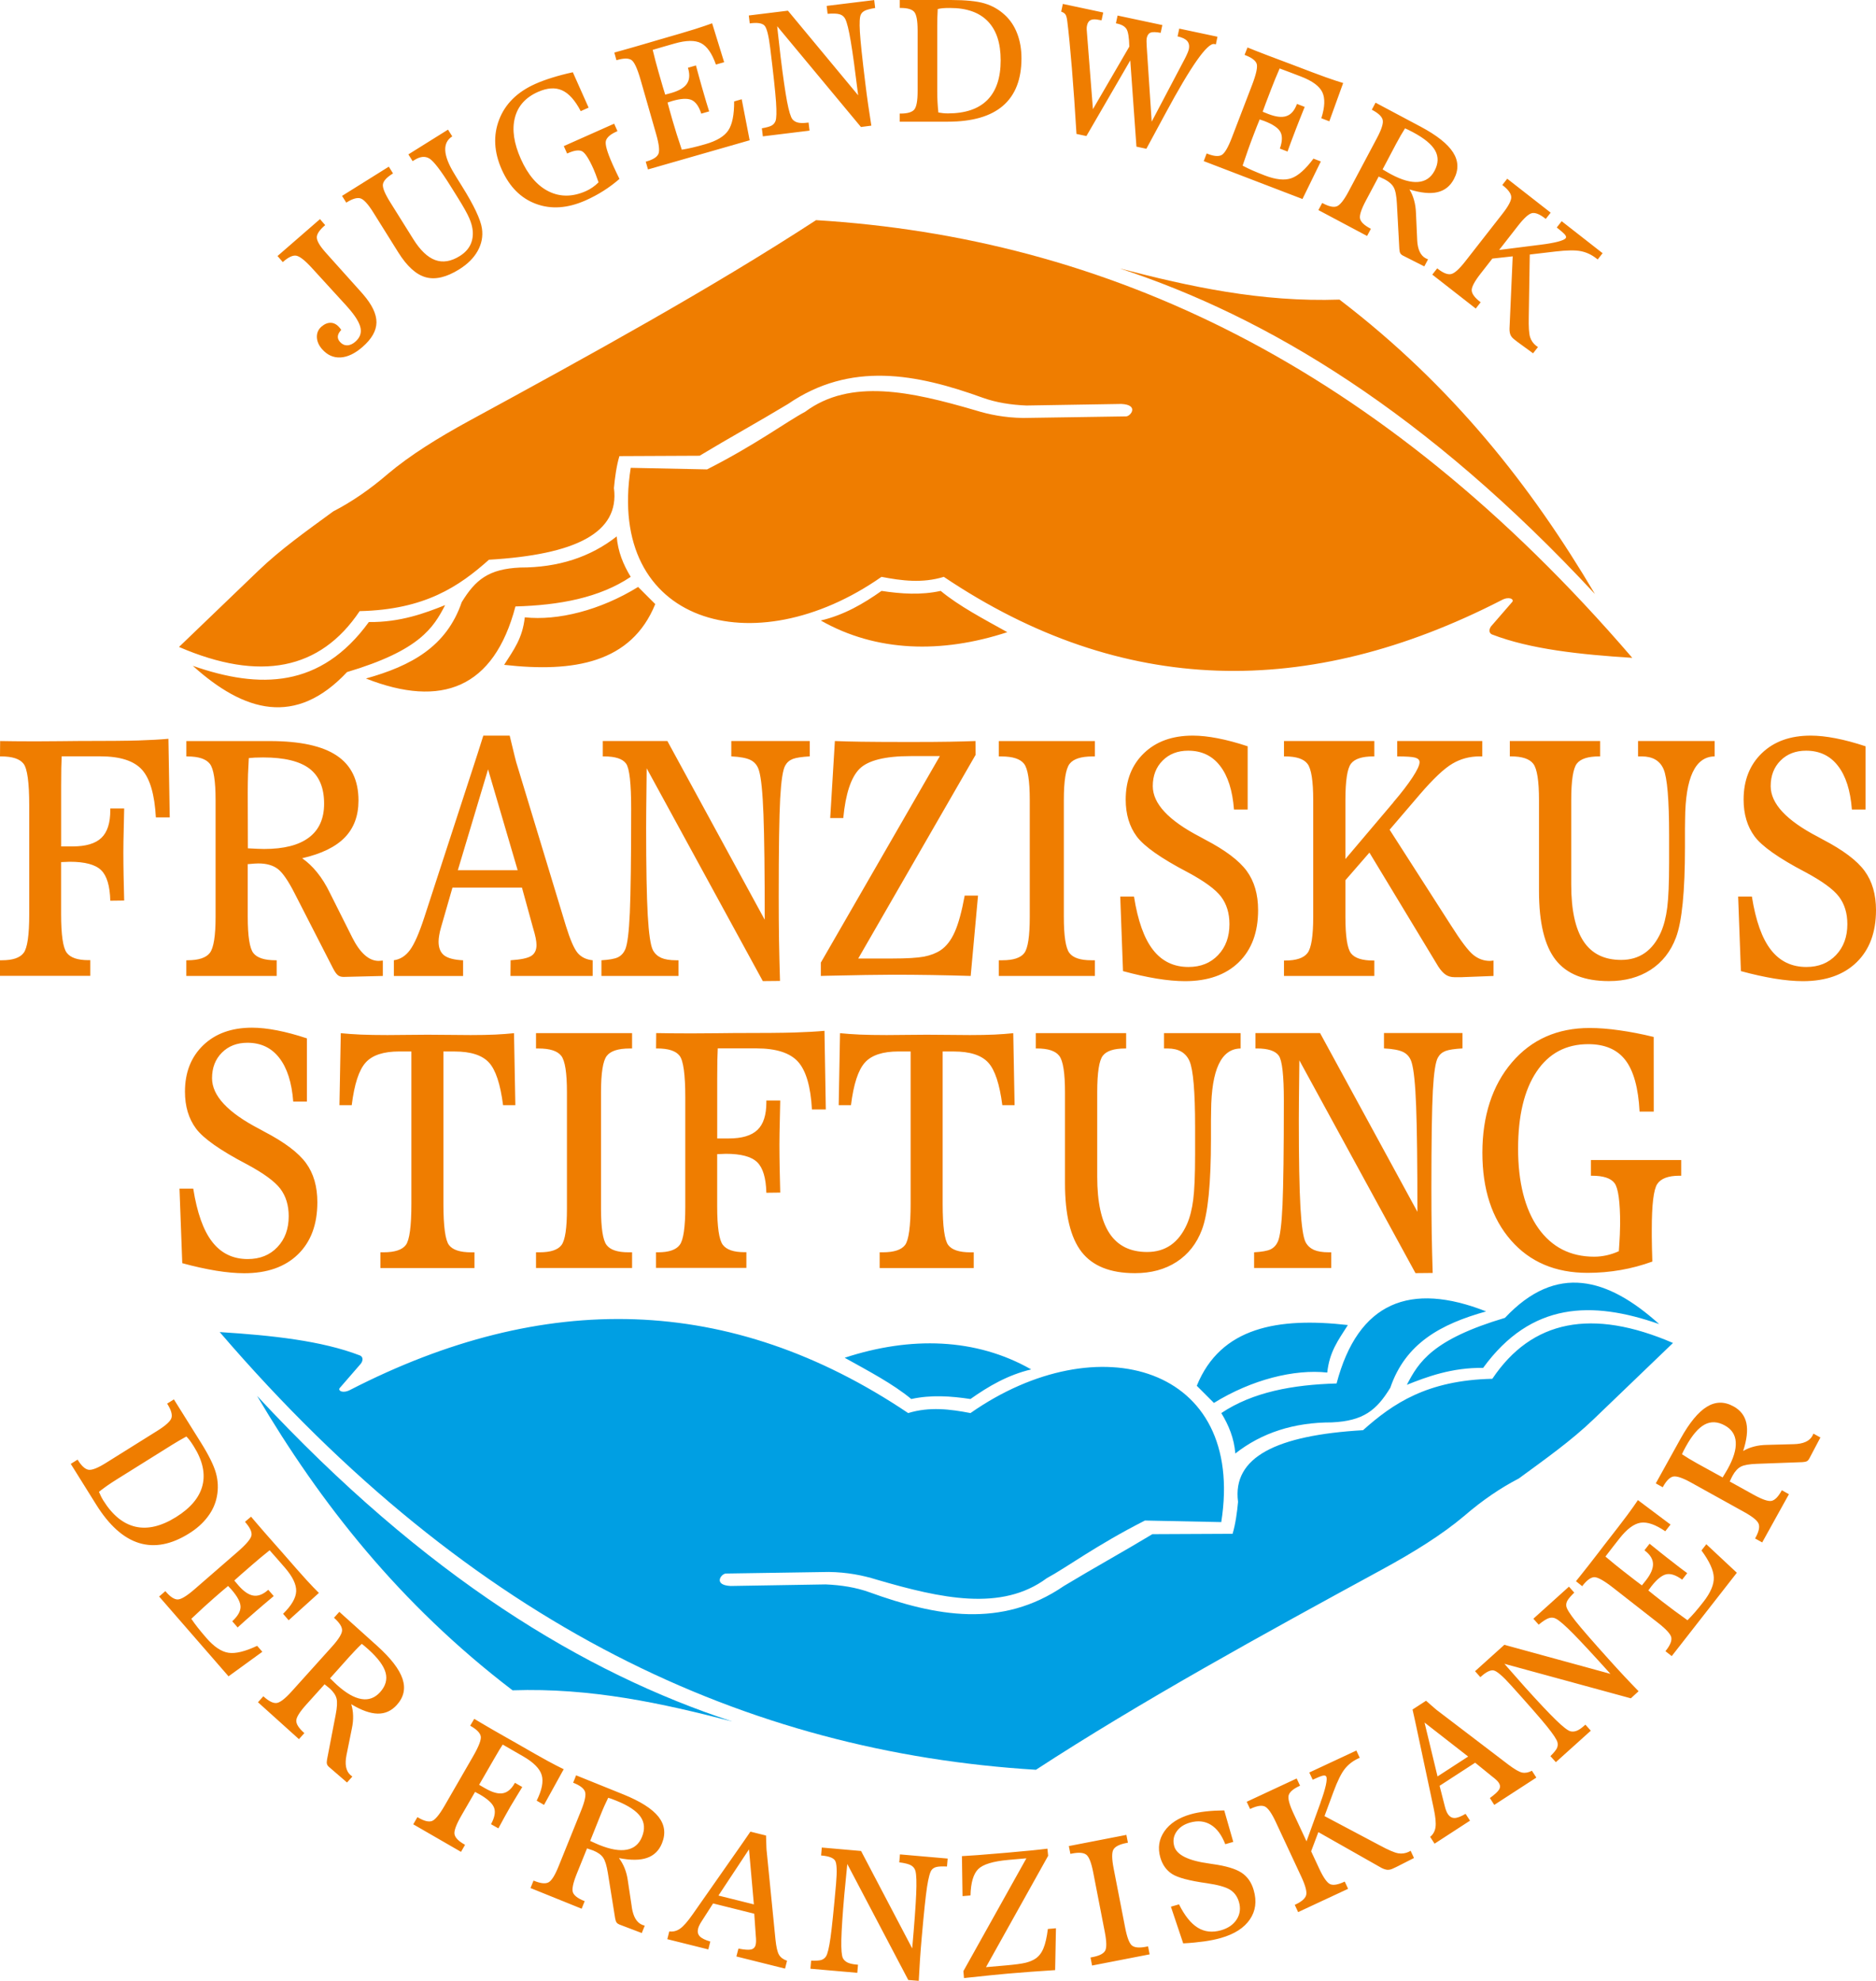
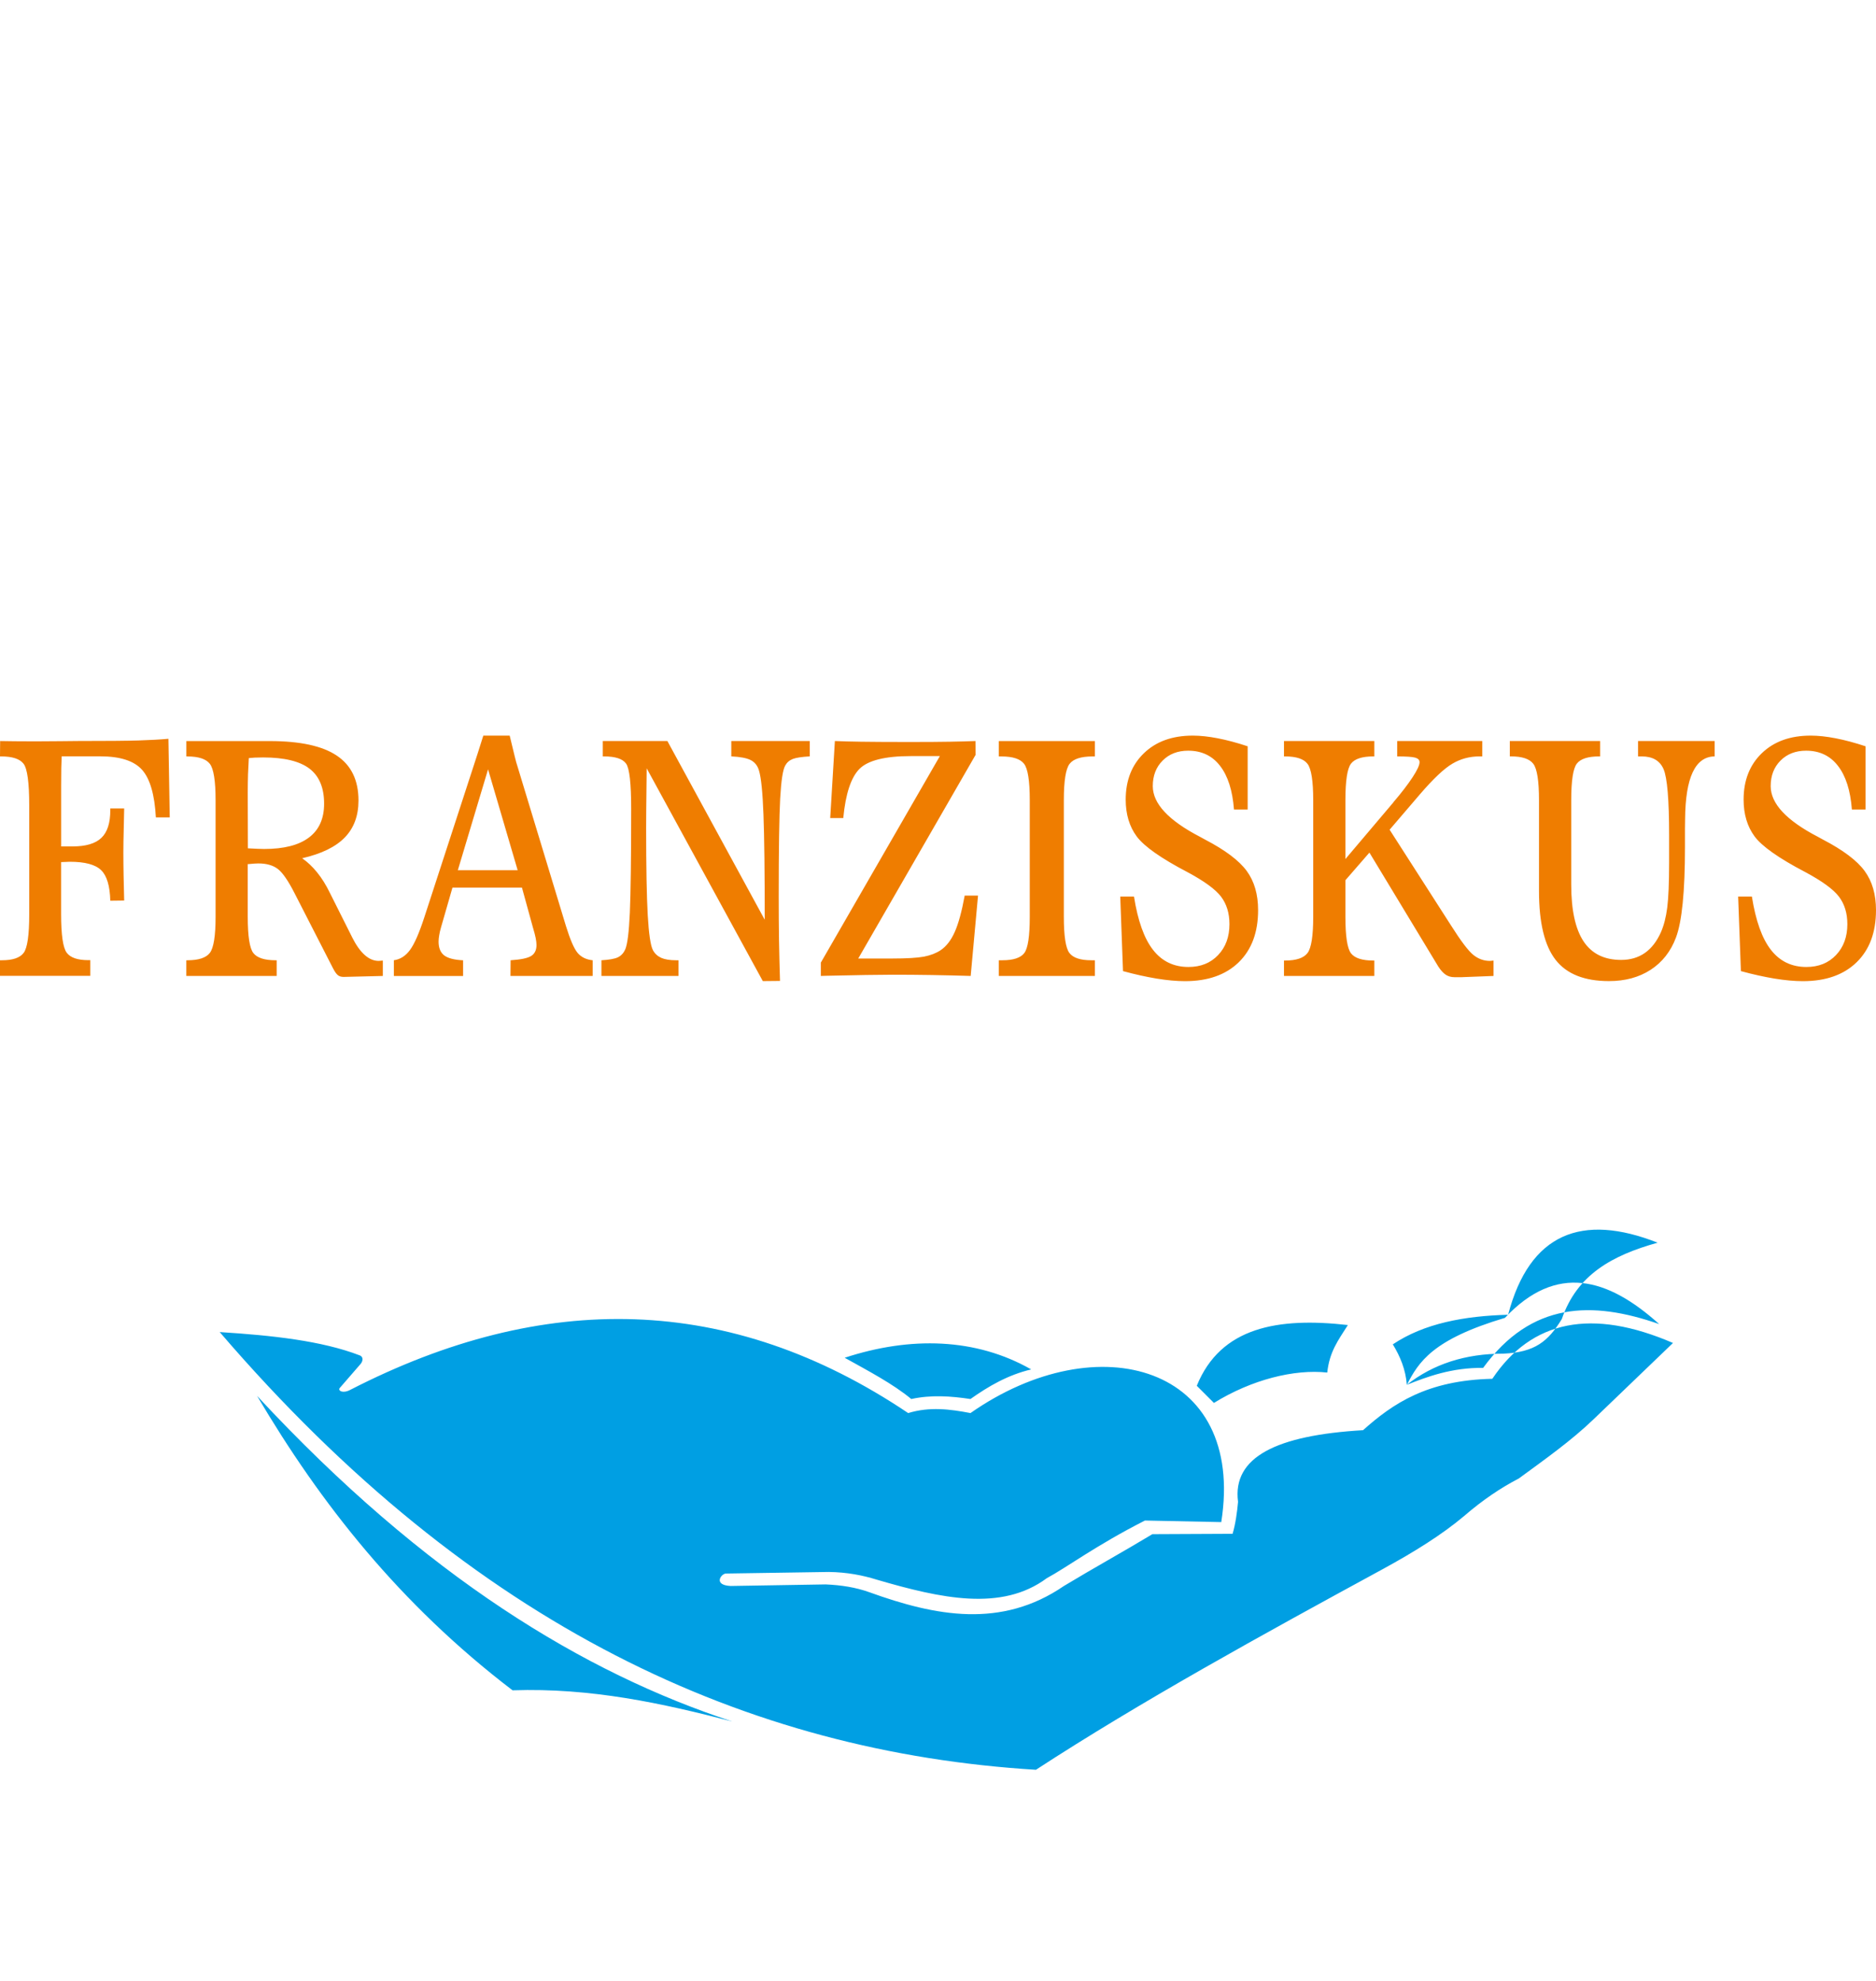
<svg xmlns="http://www.w3.org/2000/svg" id="Ebene_2" data-name="Ebene 2" viewBox="0 0 550.05 580.8">
  <defs>
    <style>
      .cls-1 {
        fill: #009fe3;
      }

      .cls-1, .cls-2 {
        fill-rule: evenodd;
        stroke-width: 0px;
      }

      .cls-2 {
        fill: #ef7d00;
      }
    </style>
  </defs>
  <g id="Ebene_1-2" data-name="Ebene 1">
    <g>
-       <path class="cls-2" d="M451.6,71.77c2.07-.25,3.76-.55,5.08-.88,1.31-.34,2.1-.68,2.38-1.03.21-.26.14-.6-.18-1.02-.34-.42-1.14-1.13-2.43-2.14l1.44-1.84,12,9.38-1.44,1.84-.41-.32c-1.38-1.08-2.88-1.78-4.5-2.11-1.62-.33-4.1-.3-7.45.09l-7.56.89-.29,18.23c-.07,2.97.06,4.96.39,6,.33,1.02.92,1.86,1.77,2.53.06.05.15.11.28.19.12.07.21.13.26.17l-1.44,1.84-4.62-3.37-.99-.78c-.48-.38-.81-.79-1.01-1.25-.2-.46-.29-1.05-.29-1.78l.94-21.25-5.97.66-3.42,4.38c-1.83,2.34-2.7,4-2.63,4.99.07.99.89,2.09,2.47,3.32l.15.12-1.44,1.84-12.74-9.95,1.44-1.84.15.12c1.58,1.24,2.87,1.76,3.87,1.57,1-.18,2.4-1.42,4.19-3.71l10.91-13.96c1.8-2.3,2.66-3.96,2.59-4.97-.07-1.01-.89-2.13-2.47-3.37l-.15-.12,1.44-1.84,12.74,9.95-1.44,1.84-.15-.12c-1.57-1.23-2.84-1.76-3.82-1.59-.98.17-2.38,1.42-4.2,3.76l-5.5,7.05M405.39,49.68c.67.4,1.18.69,1.53.9.35.21.68.39.99.55,3.12,1.66,5.74,2.4,7.89,2.22,2.14-.17,3.75-1.26,4.81-3.26,1.13-2.13,1.2-4.11.19-5.93-1.01-1.82-3.19-3.62-6.53-5.4-.56-.3-1-.52-1.33-.68-.32-.15-.65-.3-.98-.44-.41.66-.84,1.36-1.27,2.1-.43.75-.88,1.56-1.35,2.44l-3.96,7.5ZM387.69,59.52l.17.09c1.77.94,3.13,1.24,4.08.89.95-.35,2.11-1.8,3.47-4.36l8.31-15.64c1.37-2.58,1.93-4.36,1.69-5.35-.24-.98-1.24-1.94-3.02-2.89l-.17-.09,1.1-2.06,13.16,7c4.78,2.54,7.97,5.07,9.57,7.58,1.6,2.52,1.68,5.13.23,7.85-1.09,2.05-2.7,3.32-4.81,3.81-2.12.5-4.86.23-8.21-.8.58.94,1.03,1.99,1.35,3.15.33,1.16.51,2.43.56,3.81l.35,7.72v.1c.12,2.78.96,4.59,2.52,5.42.07.04.18.09.34.15.15.06.26.11.33.15l-1.1,2.06-6.27-3.17c-.37-.19-.62-.43-.77-.69-.15-.27-.24-.7-.28-1.3l-.72-13.31c-.12-2.23-.42-3.79-.92-4.69-.49-.9-1.38-1.69-2.68-2.38-.31-.16-.84-.41-1.6-.74-.06-.03-.1-.05-.13-.07l-3.76,7.07c-1.38,2.6-1.95,4.37-1.7,5.33s1.24,1.91,3,2.84l.17.09-1.12,2.1-14.27-7.59,1.12-2.1ZM353.81,45l.33.13c1.79.69,3.13.8,4.02.34.88-.46,1.89-2.15,3.01-5.07l.55-1.43,5.4-14.07c1.24-3.24,1.68-5.34,1.32-6.27-.37-.93-1.48-1.75-3.36-2.47l-.17-.07.86-2.17c.75.31,1.53.61,2.35.94.81.32,1.93.76,3.35,1.3,1.29.5,2.71,1.03,4.25,1.6,1.55.58,2.45.91,2.71,1.02,4.93,1.89,8.38,3.19,10.35,3.89,1.97.7,3.65,1.25,5.04,1.67l-4.06,11.23-2.34-.9c1.05-3.31,1.14-5.85.29-7.64-.86-1.78-2.94-3.32-6.26-4.59l-2.95-1.13-3.3-1.24c-.48,1.11-.93,2.16-1.34,3.16-.41,1-.79,1.96-1.14,2.88-.76,1.99-1.31,3.43-1.65,4.31-.33.88-.61,1.66-.85,2.34l1.72.69c2.18.84,3.93,1.04,5.24.59,1.32-.44,2.32-1.55,3.01-3.35l.08-.22,2.27.87c-.67,1.65-1.17,2.91-1.51,3.78-.34.86-.66,1.68-.96,2.45-.67,1.75-1.19,3.12-1.55,4.08-.36.97-.69,1.9-1.01,2.78l-2.25-.86c.74-2.1.79-3.73.15-4.9-.64-1.16-2.21-2.23-4.7-3.18-.11-.04-.33-.12-.64-.22-.31-.1-.56-.19-.73-.25-.27.66-.55,1.35-.84,2.07s-.65,1.68-1.11,2.88c-.49,1.28-.99,2.62-1.48,4.02-.5,1.41-1.01,2.94-1.57,4.58.9.49,1.87.95,2.89,1.4,1.02.45,2.23.94,3.65,1.49,3.19,1.22,5.77,1.49,7.74.8,1.98-.69,4.14-2.6,6.49-5.75l2.16.83-5.38,11.01-28.95-11.11.85-2.23ZM311.14,3.43l.49-2.28,11.84,2.52-.49,2.28c-.08-.02-.21-.04-.39-.06-.19-.02-.33-.05-.43-.07-1.04-.22-1.84-.2-2.38.07-.55.27-.9.8-1.07,1.61-.04.17-.06.34-.08.53-.01.18-.02.37-.01.57l1.83,23.41,10.67-18.34c-.06-2.63-.33-4.34-.81-5.13-.48-.79-1.41-1.34-2.79-1.63l-.33-.07.49-2.28,13.12,2.79-.49,2.28c-1.38-.26-2.35-.28-2.94-.07-.58.22-.95.74-1.13,1.54-.05.25-.08.59-.08,1.02,0,.43.02.99.07,1.68l1.45,21.87,9.67-18.36c.36-.71.64-1.29.83-1.75.2-.47.33-.84.39-1.14.21-.99.05-1.79-.49-2.41-.54-.6-1.47-1.05-2.81-1.34l.49-2.28,11.21,2.38-.49,2.28s-.1-.05-.15-.07c-.06-.02-.15-.05-.26-.07-2.04-.43-6.84,6.4-14.42,20.48-2.33,4.33-4.17,7.74-5.53,10.23l-2.91-.62-1.81-25.29-12.86,22.18-2.91-.62c-.42-6.92-.86-13.36-1.35-19.28s-.93-10.52-1.35-13.78c-.12-1.02-.31-1.69-.57-2.02-.25-.34-.66-.59-1.22-.78ZM275.15,32.99c.45.08.9.14,1.37.19.47.05.94.07,1.42.07,5.1,0,8.95-1.31,11.56-3.93,2.6-2.63,3.9-6.49,3.9-11.61s-1.25-8.86-3.77-11.47c-2.51-2.6-6.2-3.9-11.06-3.9-.92,0-1.64.02-2.15.07-.5.05-1,.12-1.47.24-.05.86-.09,1.68-.11,2.48-.02.79-.03,1.55-.03,2.29v19.33c0,1.15.02,2.23.08,3.25.06,1.03.14,2.03.25,2.99ZM263.82,33.3h.19c2.01,0,3.34-.38,4.02-1.13.68-.76,1.02-2.58,1.02-5.47V8.98c0-2.92-.34-4.76-1.02-5.52-.68-.76-2.01-1.13-4.02-1.13h-.19V0h14.99c4.32,0,7.61.33,9.86,1,2.25.67,4.23,1.8,5.94,3.38,1.59,1.46,2.81,3.28,3.64,5.46.84,2.18,1.25,4.6,1.25,7.25,0,6.17-1.81,10.8-5.42,13.92-3.62,3.12-9.01,4.67-16.2,4.67h-14.07v-2.38ZM223.37,37.62c1.35-.23,2.29-.49,2.85-.79.54-.3.93-.75,1.16-1.33.3-.79.35-2.67.15-5.64-.21-2.97-.77-8.22-1.7-15.76-.46-3.79-1.04-6-1.73-6.66-.69-.65-2.04-.86-4.04-.61l-.23.03-.28-2.32,11.47-1.41,20.6,24.82c-.89-7.23-1.61-12.52-2.18-15.85-.56-3.33-1.09-5.5-1.6-6.52-.34-.7-.89-1.16-1.65-1.39-.76-.23-1.93-.27-3.53-.14l-.28-2.32,13.94-1.71.28,2.32c-1.4.24-2.38.49-2.96.76-.58.28-.99.65-1.23,1.15-.35.68-.45,2.38-.29,5.09.16,2.71.68,7.65,1.56,14.81.28,2.32.57,4.51.87,6.58.3,2.07.61,4.11.93,6.11l-3.05.4-24.56-29.55c.04.45.11,1.1.21,1.94.37,3.4.63,5.76.8,7.08.72,5.9,1.36,10.26,1.89,13.09.54,2.82,1.07,4.54,1.57,5.17.4.48.93.8,1.61.97.68.16,1.58.18,2.69.04l.43-.05.29,2.37-13.69,1.68-.29-2.37ZM189.28,47.42l.34-.1c1.85-.53,2.99-1.25,3.41-2.15.43-.9.21-2.85-.65-5.86l-.42-1.47-4.15-14.48c-.96-3.34-1.87-5.28-2.72-5.8-.85-.53-2.24-.51-4.17.04l-.18.05-.62-2.25c.79-.21,1.59-.43,2.44-.67.84-.23,2-.56,3.46-.98,1.33-.38,2.78-.81,4.36-1.27,1.58-.47,2.5-.74,2.78-.82,5.08-1.46,8.61-2.49,10.61-3.13,1.99-.63,3.67-1.2,5.03-1.7l3.52,11.41-2.41.69c-1.15-3.28-2.61-5.36-4.36-6.27-1.76-.91-4.35-.88-7.76.1l-3.04.87-3.38.99c.28,1.17.56,2.28.84,3.33.27,1.05.55,2.04.82,2.99.59,2.05,1.01,3.53,1.28,4.43.27.9.51,1.7.73,2.38l1.79-.49c2.24-.64,3.77-1.54,4.55-2.68.79-1.14.92-2.63.39-4.49l-.06-.23,2.34-.67c.46,1.72.82,3.02,1.07,3.93.25.89.48,1.74.71,2.53.52,1.81.93,3.2,1.22,4.19.3.99.59,1.93.87,2.82l-2.31.66c-.68-2.12-1.62-3.45-2.83-4-1.21-.54-3.11-.45-5.67.29-.12.03-.33.1-.64.21-.31.11-.56.18-.74.24.18.69.37,1.41.58,2.15.21.75.49,1.73.84,2.97.38,1.31.79,2.69,1.24,4.11.45,1.43.96,2.96,1.51,4.6,1.01-.16,2.06-.36,3.15-.62,1.09-.25,2.35-.59,3.81-1.01,3.28-.94,5.51-2.28,6.67-4.02,1.17-1.74,1.74-4.57,1.72-8.5l2.22-.64,2.33,12.03-29.81,8.55-.66-2.29ZM172.58,31.56l-2.31,1.03c-1.66-3.19-3.49-5.23-5.49-6.11-1.99-.89-4.35-.73-7.06.48-3.63,1.61-5.89,4.14-6.76,7.59-.88,3.45-.29,7.46,1.75,12.05,2.09,4.7,4.83,7.88,8.2,9.54,3.37,1.66,7.02,1.62,10.92-.12.64-.28,1.27-.64,1.89-1.07.62-.43,1.21-.91,1.78-1.49-.3-.85-.58-1.64-.85-2.35-.27-.71-.48-1.21-.62-1.53-1.38-3.1-2.52-4.84-3.44-5.26-.91-.41-2.29-.21-4.14.62l-.17.08-.97-2.18,14.76-6.57.97,2.18-.3.14c-1.81.81-2.85,1.73-3.1,2.76-.25,1.04.39,3.27,1.91,6.69l.44.98c.11.25.35.78.74,1.58.39.81.69,1.43.9,1.86-1.46,1.27-3,2.43-4.66,3.48-1.65,1.05-3.39,1.98-5.22,2.8-5.27,2.35-10.13,2.69-14.57,1.05-4.45-1.64-7.8-5-10.06-10.06-2.29-5.15-2.55-10.04-.76-14.67,1.78-4.61,5.32-8.1,10.58-10.45,1.48-.66,3.15-1.28,5.01-1.85,1.85-.58,3.85-1.1,6.01-1.57l4.62,10.37ZM101.53,59.42l-1.24-1.98,13.71-8.57,1.24,1.98-.16.1c-1.69,1.06-2.62,2.07-2.8,3.04-.18.97.52,2.72,2.09,5.24l6.8,10.88c2.04,3.27,4.19,5.32,6.43,6.14,2.24.81,4.64.43,7.2-1.17,1.39-.87,2.4-1.91,3.04-3.15.63-1.23.89-2.64.77-4.21-.1-1.16-.44-2.4-1.02-3.75s-1.7-3.35-3.35-5.99l-.91-1.46-1.29-2.06c-2.86-4.58-4.92-7.24-6.16-7.99-1.24-.74-2.68-.6-4.33.43l-.57.35-1.24-1.98,11.62-7.26,1.24,1.98c-2.92,1.86-2.73,5.48.54,10.85.32.55.57.97.75,1.25.34.55.84,1.35,1.49,2.39,3.59,5.74,5.56,9.92,5.93,12.54.33,2.29-.09,4.47-1.25,6.55-1.16,2.08-2.96,3.87-5.42,5.41-3.72,2.32-6.99,3.1-9.8,2.32-2.82-.78-5.51-3.21-8.06-7.29l-7.32-11.71c-1.55-2.48-2.81-3.85-3.79-4.14-.97-.28-2.3.11-4.01,1.17l-.16.1ZM82.9,76.83l-1.53-1.76,12.45-10.82,1.53,1.76-.18.15c-1.5,1.3-2.26,2.44-2.28,3.4-.02.97.74,2.34,2.28,4.12l.61.7,10.21,11.38.41.47c2.68,3.08,4,5.84,3.98,8.3-.03,2.45-1.39,4.85-4.09,7.2-2.24,1.95-4.4,2.97-6.48,3.08-2.08.1-3.88-.72-5.39-2.45-.98-1.13-1.48-2.31-1.51-3.54-.02-1.24.43-2.25,1.34-3.04.9-.78,1.82-1.16,2.74-1.13.92.03,1.74.47,2.47,1.31.1.12.2.23.3.36.09.12.18.26.29.43-.6.62-.92,1.22-.99,1.81-.07.58.14,1.14.61,1.68.59.68,1.3,1.02,2.1,1.01.81,0,1.62-.36,2.41-1.05,1.32-1.15,1.83-2.48,1.54-3.99-.29-1.52-1.45-3.46-3.49-5.8l-.67-.77-10.3-11.27c-1.99-2.15-3.48-3.28-4.47-3.41-.99-.13-2.24.46-3.74,1.77l-.14.12Z" />
-       <path class="cls-2" d="M505.08,433.2c.41-.67.71-1.17.92-1.52.21-.35.4-.67.57-.98,1.71-3.09,2.5-5.7,2.36-7.85-.13-2.15-1.19-3.77-3.18-4.87-2.11-1.17-4.09-1.27-5.93-.29-1.84.98-3.68,3.12-5.51,6.43-.31.56-.54.99-.7,1.31-.16.32-.31.65-.45.97.65.42,1.34.87,2.07,1.31.74.45,1.54.91,2.42,1.4M514.61,451.08l.09-.16c.97-1.76,1.29-3.11.96-4.06-.33-.96-1.76-2.14-4.3-3.54l-15.49-8.59c-2.55-1.42-4.33-2.01-5.32-1.78-.98.23-1.96,1.21-2.94,2.97l-.09.16-2.04-1.13,7.23-13.04c2.63-4.74,5.21-7.88,7.75-9.43,2.55-1.56,5.16-1.59,7.85-.09,2.03,1.12,3.27,2.75,3.73,4.87.46,2.12.14,4.86-.94,8.19.95-.56,2.01-1,3.18-1.3,1.17-.31,2.44-.47,3.82-.49l7.73-.21h.1c2.79-.07,4.61-.88,5.46-2.42.04-.07.09-.18.16-.34.06-.15.12-.26.16-.33l2.04,1.13-3.28,6.22c-.2.36-.44.61-.71.75-.28.14-.71.23-1.31.26l-13.32.49c-2.23.08-3.79.35-4.7.83-.9.47-1.72,1.35-2.43,2.64-.17.31-.43.83-.77,1.58-.03.06-.06.1-.07.13l7,3.88c2.58,1.43,4.34,2.02,5.3,1.8.96-.23,1.93-1.21,2.89-2.95l.09-.16,2.08,1.16-7.84,14.14-2.08-1.16ZM488.31,484.15l.22-.28c1.18-1.51,1.68-2.76,1.5-3.74-.18-.98-1.5-2.43-3.97-4.36l-1.21-.94-11.87-9.28c-2.74-2.14-4.61-3.17-5.61-3.1-1,.08-2.11.9-3.35,2.49l-.12.15-1.82-1.46c.51-.63,1.04-1.29,1.58-1.97.54-.68,1.29-1.62,2.23-2.82.85-1.09,1.78-2.29,2.78-3.59,1-1.31,1.59-2.07,1.76-2.3,3.25-4.16,5.5-7.08,6.74-8.76,1.24-1.68,2.27-3.12,3.07-4.34l9.56,7.17-1.54,1.97c-2.86-1.97-5.26-2.8-7.22-2.51-1.96.3-4.03,1.85-6.22,4.64l-1.95,2.49-2.15,2.79c.92.78,1.8,1.52,2.64,2.2.84.69,1.65,1.33,2.42,1.93,1.68,1.31,2.89,2.26,3.64,2.83.75.57,1.41,1.07,1.99,1.5l1.16-1.45c1.44-1.84,2.14-3.46,2.1-4.84-.03-1.39-.8-2.67-2.32-3.86l-.19-.15,1.5-1.92c1.38,1.12,2.44,1.97,3.17,2.55.73.58,1.41,1.12,2.06,1.63,1.48,1.16,2.63,2.05,3.45,2.68.82.62,1.61,1.22,2.36,1.77l-1.48,1.9c-1.8-1.32-3.34-1.84-4.64-1.57-1.3.28-2.78,1.47-4.42,3.57-.08.1-.21.28-.4.55s-.34.48-.46.62c.55.45,1.13.92,1.73,1.4s1.41,1.11,2.42,1.9c1.08.84,2.22,1.71,3.41,2.59,1.2.89,2.51,1.83,3.92,2.84.73-.72,1.46-1.51,2.19-2.35.73-.84,1.56-1.86,2.49-3.05,2.1-2.69,3.11-5.08,3.03-7.17-.08-2.09-1.28-4.72-3.61-7.89l1.42-1.82,8.95,8.36-19.09,24.44-1.88-1.47ZM454.59,514.92c.97-.96,1.59-1.72,1.88-2.28.27-.56.34-1.15.19-1.76-.2-.82-1.25-2.39-3.11-4.71-1.87-2.31-5.35-6.29-10.43-11.93-2.55-2.84-4.3-4.32-5.23-4.46-.94-.14-2.16.47-3.66,1.82l-.18.16-1.56-1.74,8.59-7.74,31.11,8.52c-4.88-5.42-8.5-9.33-10.87-11.73-2.36-2.4-4.05-3.88-5.06-4.42-.68-.38-1.39-.44-2.14-.19-.75.25-1.74.89-2.97,1.91l-1.56-1.74,10.43-9.4,1.56,1.74c-1.01,1-1.67,1.77-1.99,2.32-.32.56-.43,1.1-.35,1.65.1.76,1,2.21,2.68,4.34,1.69,2.13,4.94,5.88,9.77,11.24,1.56,1.74,3.05,3.37,4.48,4.9,1.43,1.53,2.85,3.01,4.27,4.47l-2.27,2.08-37.07-10.12c.29.35.72.84,1.29,1.47,2.25,2.57,3.82,4.35,4.71,5.34,3.98,4.42,7,7.62,9.06,9.63,2.06,2,3.48,3.11,4.25,3.33.6.17,1.23.12,1.88-.13.65-.25,1.39-.76,2.23-1.51l.32-.29,1.59,1.77-10.25,9.23-1.59-1.77ZM417.68,505.08l3.81,15.79,8.98-5.83-12.78-9.96ZM419.32,538.6c.89-.73,1.42-1.69,1.58-2.88.17-1.19-.01-3.04-.55-5.55l-5.11-24.02c-.11-.52-.25-1.18-.43-1.99-.18-.81-.39-1.78-.65-2.91l3.96-2.57c1.19,1.04,2.03,1.78,2.53,2.21.49.43.88.74,1.16.93l20.49,15.62c1.78,1.34,3.12,2.12,4.01,2.3.9.18,1.84,0,2.85-.53l1.3,2-12.34,8.01-1.28-2.01c1.45-1.06,2.36-1.9,2.72-2.53.36-.63.32-1.28-.1-1.93-.16-.25-.4-.53-.71-.82-.31-.29-.73-.65-1.29-1.07l-4.94-4.01-10.43,6.77,1.58,6.19c.11.42.23.81.37,1.15.13.34.28.64.44.89.52.8,1.18,1.2,1.98,1.21.79,0,1.88-.41,3.25-1.22l1.3,2-10.39,6.75-1.3-2ZM387.2,528.46c.72-1.96,1.22-3.6,1.52-4.93.29-1.32.35-2.18.16-2.59-.14-.3-.47-.4-.99-.3-.52.11-1.52.5-3.01,1.2l-.99-2.12,13.8-6.44.99,2.12-.47.22c-1.59.74-2.9,1.76-3.92,3.05-1.03,1.3-2.13,3.52-3.3,6.68l-2.64,7.15,16.11,8.54c2.61,1.41,4.45,2.2,5.52,2.37,1.06.17,2.08.03,3.06-.43.07-.03.17-.09.29-.16.12-.07.21-.13.27-.15l.99,2.12-5.1,2.59-1.14.53c-.55.26-1.07.36-1.57.33-.5-.04-1.07-.22-1.72-.55l-18.51-10.49-2.12,5.62,2.35,5.04c1.25,2.69,2.34,4.22,3.25,4.61.91.38,2.27.15,4.08-.69l.17-.08.99,2.12-14.65,6.83-.99-2.12.17-.08c1.82-.85,2.87-1.76,3.16-2.74.29-.97-.18-2.78-1.4-5.41l-7.49-16.06c-1.23-2.65-2.32-4.17-3.25-4.57s-2.3-.18-4.12.67l-.17.08-.99-2.12,14.65-6.83.99,2.12-.17.08c-1.81.84-2.85,1.73-3.15,2.68-.3.95.18,2.76,1.44,5.45l3.78,8.1,4.14-11.43ZM343.33,559.06l2.36-.68c1.67,3.34,3.5,5.62,5.51,6.85,2,1.23,4.27,1.47,6.81.75,2.1-.6,3.64-1.67,4.61-3.21.97-1.53,1.18-3.22.65-5.07-.46-1.6-1.33-2.8-2.6-3.6-1.27-.8-3.54-1.44-6.81-1.92-5.12-.71-8.52-1.62-10.2-2.7-1.68-1.09-2.83-2.7-3.45-4.84-.8-2.81-.41-5.37,1.19-7.68,1.6-2.31,4.16-3.97,7.67-4.98,1.3-.37,2.78-.65,4.42-.84,1.65-.19,3.47-.29,5.46-.31l2.65,9.24-2.35.67c-1.05-2.71-2.46-4.61-4.23-5.69-1.77-1.09-3.81-1.3-6.12-.64-1.8.52-3.13,1.42-3.98,2.71-.86,1.29-1.06,2.69-.63,4.22.73,2.56,4.15,4.24,10.26,5.07.41.06.73.11.96.15,3.92.54,6.76,1.39,8.5,2.53,1.74,1.14,2.94,2.86,3.59,5.16.93,3.24.55,6.1-1.15,8.57-1.69,2.47-4.51,4.28-8.45,5.41-1.42.41-3.08.75-4.96,1.02-1.9.26-3.93.46-6.12.57l-3.6-10.74ZM319.75,573.96l.63-.12c1.92-.37,3.13-.98,3.63-1.82.5-.84.47-2.7-.09-5.59l-3.38-17.39c-.56-2.9-1.25-4.65-2.06-5.24-.81-.6-2.21-.7-4.19-.31l-.45.09-.45-2.29,16.87-3.28.45,2.29-.42.08c-2.01.39-3.28,1.02-3.81,1.89-.53.87-.51,2.74.05,5.61l3.38,17.39c.56,2.87,1.24,4.61,2.02,5.21.79.6,2.14.71,4.06.34l.63-.12.45,2.34-16.87,3.28-.45-2.34ZM282.47,577.96l18.47-33.08-5.2.46c-4.57.4-7.55,1.31-8.96,2.74-1.39,1.42-2.14,3.98-2.23,7.69l-2.33.2-.18-11.73c1.36-.07,2.92-.17,4.66-.3,1.74-.13,4.57-.36,8.48-.7,3.26-.28,5.71-.52,7.36-.68,1.64-.17,3.16-.33,4.57-.51l.21,2.09-18.22,32.65,6.08-.53c2.58-.23,4.45-.49,5.62-.78,1.16-.3,2.12-.71,2.87-1.23.95-.66,1.72-1.64,2.27-2.97.55-1.31.99-3.21,1.3-5.68l2.37-.21-.24,12.27c-2.38.14-4.73.31-7.05.48-2.31.17-4.59.35-6.84.55-2.44.21-6.36.61-11.79,1.19-.46.06-.81.1-1.04.12l-.18-2.04ZM237.82,574.88c1.37.05,2.34,0,2.95-.18.6-.18,1.07-.54,1.42-1.06.46-.71.9-2.54,1.32-5.49.41-2.94.95-8.21,1.62-15.77.33-3.8.23-6.09-.31-6.87-.54-.78-1.82-1.26-3.83-1.44l-.24-.02.2-2.33,11.52,1.01,14.99,28.56c.64-7.26,1.03-12.58,1.17-15.95.15-3.37.07-5.6-.21-6.71-.19-.75-.63-1.32-1.32-1.7-.69-.38-1.84-.67-3.43-.87l.2-2.33,13.99,1.22-.2,2.33c-1.42-.06-2.43-.02-3.05.13-.63.15-1.1.43-1.44.87-.48.59-.93,2.24-1.35,4.92-.41,2.68-.93,7.62-1.56,14.81-.2,2.33-.38,4.53-.52,6.62s-.26,4.14-.36,6.17l-3.07-.24-17.88-34.01c-.06.45-.12,1.1-.19,1.94-.35,3.4-.58,5.76-.69,7.09-.52,5.92-.8,10.32-.87,13.19-.06,2.87.1,4.66.46,5.38.29.56.75.98,1.37,1.29.63.3,1.51.5,2.63.6l.43.04-.21,2.37-13.74-1.2.21-2.37ZM219.61,542.25l-8.96,13.55,10.39,2.59-1.43-16.14ZM196.22,566.31c1.14.15,2.2-.11,3.19-.81.98-.69,2.21-2.08,3.68-4.19l14.08-20.12c.3-.44.69-.99,1.16-1.67.47-.69,1.04-1.5,1.69-2.46l4.58,1.14c.05,1.58.08,2.7.11,3.36.02.65.06,1.15.11,1.49l2.55,25.64c.23,2.22.58,3.72,1.05,4.5.48.78,1.25,1.35,2.34,1.72l-.58,2.31-14.27-3.56.6-2.31c1.77.34,3,.43,3.71.26.7-.17,1.16-.63,1.34-1.38.07-.29.11-.65.12-1.08,0-.43-.02-.98-.09-1.68l-.44-6.35-12.07-3.01-3.45,5.38c-.23.37-.44.72-.59,1.05-.16.33-.28.64-.35.93-.23.92-.08,1.68.47,2.27.54.58,1.58,1.1,3.1,1.54l-.58,2.31-12.02-3,.58-2.31ZM173.04,539.78c.71.32,1.25.56,1.62.73s.71.32,1.04.45c3.27,1.32,5.96,1.79,8.08,1.39,2.11-.39,3.6-1.64,4.45-3.75.91-2.24.76-4.21-.43-5.92-1.2-1.7-3.55-3.27-7.06-4.68-.59-.24-1.05-.42-1.39-.54-.34-.12-.68-.23-1.02-.33-.34.7-.7,1.44-1.05,2.22-.35.79-.72,1.64-1.09,2.57l-3.15,7.87ZM156.46,551.42l.17.07c1.86.75,3.24.91,4.15.46.91-.45,1.91-2.01,2.99-4.7l6.63-16.42c1.09-2.71,1.47-4.54,1.12-5.5-.35-.95-1.44-1.8-3.3-2.55l-.17-.07.87-2.16,13.82,5.58c5.02,2.03,8.46,4.21,10.31,6.54,1.85,2.34,2.2,4.93,1.05,7.79-.87,2.15-2.33,3.58-4.38,4.29-2.05.72-4.81.73-8.25.06.67.88,1.24,1.87,1.68,2.99.45,1.12.77,2.36.95,3.73l1.15,7.64v.1c.43,2.76,1.44,4.47,3.08,5.13.08.03.19.07.36.12.16.05.27.08.35.11l-.87,2.16-6.57-2.5c-.38-.16-.66-.36-.83-.61-.18-.26-.32-.67-.42-1.27l-2.11-13.16c-.35-2.2-.81-3.72-1.4-4.57-.58-.84-1.55-1.54-2.91-2.09-.32-.13-.88-.32-1.67-.57-.06-.02-.11-.04-.14-.05l-3,7.42c-1.1,2.73-1.48,4.55-1.14,5.48.34.93,1.44,1.76,3.28,2.51l.17.07-.89,2.21-14.99-6.06.89-2.21ZM122.4,532.81l.31.18c1.66.96,2.97,1.28,3.91.96.94-.31,2.2-1.83,3.76-4.53l.76-1.32,7.53-13.05c1.74-3.01,2.5-5.01,2.28-5.99-.21-.98-1.19-1.96-2.93-2.97l-.16-.09,1.19-2.01c.71.43,1.45.86,2.22,1.32.77.45,1.83,1.08,3.18,1.86,1.2.7,2.54,1.46,3.99,2.28,1.45.82,2.3,1.3,2.55,1.44,4.53,2.62,7.71,4.42,9.55,5.42,1.84,1,3.42,1.81,4.74,2.45l-5.77,10.46-2.15-1.24c1.54-3.11,2.03-5.61,1.47-7.5-.56-1.89-2.37-3.73-5.43-5.49l-2.74-1.58-3.26-1.88c-.3.46-.62.97-.95,1.5-.33.54-.8,1.33-1.41,2.4l-4.56,7.9,1.78,1.03c2.05,1.18,3.75,1.67,5.11,1.45,1.35-.21,2.51-1.16,3.47-2.82l.14-.25,2.15,1.24c-.18.32-.69,1.14-1.51,2.47-.82,1.33-1.48,2.42-1.96,3.25-.56.97-1.12,1.98-1.71,3.04-.58,1.06-1.19,2.18-1.82,3.36l-2.16-1.22c1.07-1.98,1.37-3.59.9-4.83-.46-1.25-1.87-2.55-4.22-3.91-.12-.07-.34-.19-.66-.35-.32-.16-.55-.29-.7-.38l-3.96,6.86c-1.57,2.72-2.26,4.58-2.06,5.57.2.99,1.13,1.96,2.8,2.92l.29.17-1.19,2.06-14-8.08,1.19-2.06ZM96.77,492.09c.56.55.98.96,1.27,1.24.29.28.56.54.82.77,2.62,2.36,4.99,3.72,7.12,4.07,2.12.36,3.94-.32,5.46-2,1.62-1.8,2.16-3.7,1.62-5.71-.54-2.01-2.22-4.28-5.03-6.82-.47-.42-.85-.75-1.12-.98s-.56-.45-.84-.66c-.56.54-1.15,1.11-1.74,1.73-.6.62-1.23,1.3-1.9,2.04l-5.65,6.32ZM77.21,497.36l.14.13c1.49,1.34,2.74,1.96,3.74,1.85,1.01-.11,2.48-1.24,4.42-3.39l11.85-13.16c1.95-2.17,2.93-3.77,2.94-4.78,0-1.01-.74-2.18-2.23-3.53l-.14-.13,1.56-1.74,11.08,9.97c4.03,3.63,6.51,6.85,7.45,9.67.94,2.83.39,5.38-1.68,7.67-1.55,1.72-3.42,2.57-5.59,2.53-2.17-.03-4.77-.95-7.77-2.76.33,1.05.52,2.18.55,3.39.04,1.21-.09,2.48-.38,3.83l-1.53,7.57-.02.1c-.55,2.73-.18,4.69,1.13,5.87.06.05.16.13.29.23.13.1.23.17.29.23l-1.56,1.74-5.32-4.59c-.31-.28-.5-.57-.57-.86-.08-.3-.07-.74.04-1.33l2.52-13.09c.43-2.19.51-3.78.25-4.77-.26-.99-.93-1.98-2.02-2.96-.26-.23-.72-.6-1.37-1.1-.05-.04-.08-.08-.11-.1l-5.36,5.95c-1.97,2.19-2.95,3.77-2.94,4.76,0,.99.75,2.15,2.23,3.48l.14.13-1.59,1.77-12.01-10.82,1.59-1.77ZM48.47,466.52l.23.27c1.26,1.45,2.39,2.18,3.39,2.19,1,0,2.68-1.01,5.03-3.06l1.15-1,11.37-9.88c2.62-2.28,3.99-3.92,4.11-4.92.12-1-.48-2.24-1.8-3.76l-.12-.14,1.78-1.51c.52.62,1.06,1.26,1.64,1.93.56.66,1.35,1.58,2.35,2.72.91,1.04,1.91,2.18,3,3.41,1.1,1.24,1.73,1.95,1.92,2.17,3.46,3.98,5.9,6.75,7.31,8.29,1.41,1.54,2.63,2.82,3.67,3.84l-8.86,8.01-1.64-1.89c2.48-2.43,3.76-4.63,3.84-6.61.08-1.98-1.04-4.31-3.37-6.99l-2.08-2.39-2.33-2.64c-.94.75-1.83,1.47-2.67,2.17-.83.69-1.62,1.36-2.36,2.01-1.61,1.4-2.77,2.41-3.48,3.03-.71.63-1.32,1.18-1.85,1.66l1.2,1.42c1.53,1.76,2.98,2.76,4.35,2.99,1.37.23,2.78-.28,4.23-1.54l.18-.15,1.6,1.84c-1.37,1.14-2.4,2.02-3.11,2.63-.71.6-1.37,1.17-1.99,1.71-1.42,1.23-2.51,2.19-3.29,2.88-.77.69-1.5,1.35-2.19,1.98l-1.58-1.82c1.64-1.51,2.45-2.93,2.43-4.26-.02-1.33-.91-3-2.66-5.02-.08-.09-.24-.26-.46-.49-.23-.23-.4-.43-.53-.57-.55.46-1.12.93-1.71,1.43-.59.5-1.36,1.17-2.33,2.02-1.03.9-2.1,1.85-3.2,2.86-1.1,1.01-2.28,2.12-3.54,3.31.57.85,1.2,1.72,1.89,2.59.69.88,1.53,1.88,2.52,3.03,2.24,2.58,4.4,4.03,6.46,4.34,2.07.32,4.87-.36,8.43-2.03l1.52,1.74-9.91,7.2-20.35-23.4,1.8-1.56ZM29.01,437.42c.17.42.36.84.57,1.26.21.43.44.84.69,1.25,2.7,4.33,5.85,6.89,9.46,7.72,3.61.82,7.57-.13,11.91-2.84,4.27-2.67,6.85-5.76,7.73-9.27.88-3.5.03-7.33-2.55-11.44-.49-.78-.89-1.37-1.2-1.78-.31-.4-.63-.78-.98-1.12-.76.42-1.48.82-2.16,1.22-.68.4-1.34.8-1.96,1.18l-16.39,10.24c-.97.61-1.88,1.2-2.72,1.79s-1.64,1.19-2.41,1.8ZM22.75,427.98l.1.16c1.06,1.7,2.1,2.63,3.09,2.81,1,.17,2.73-.5,5.18-2.04l15.02-9.39c2.48-1.55,3.85-2.81,4.14-3.79.28-.97-.11-2.3-1.17-4.01l-.1-.16,1.98-1.24,7.95,12.72c2.29,3.66,3.75,6.63,4.38,8.89.62,2.26.72,4.54.28,6.83-.4,2.13-1.29,4.12-2.7,5.98-1.4,1.87-3.23,3.5-5.48,4.9-5.23,3.27-10.12,4.19-14.68,2.78-4.56-1.42-8.74-5.17-12.54-11.26l-7.45-11.93,2.02-1.26Z" />
      <path class="cls-2" d="M509.63,262.88h4.03c1.12,7.08,2.97,12.3,5.59,15.64,2.6,3.34,6.07,5.01,10.38,5.01,3.59,0,6.49-1.16,8.7-3.5,2.21-2.32,3.32-5.34,3.32-9.06,0-3.22-.83-5.9-2.47-8.07-1.64-2.15-4.93-4.55-9.86-7.19-7.74-4.05-12.69-7.54-14.85-10.44-2.16-2.92-3.24-6.52-3.24-10.82,0-5.64,1.79-10.18,5.35-13.61,3.57-3.44,8.34-5.15,14.33-5.15,2.21,0,4.67.27,7.34.79,2.68.52,5.6,1.3,8.74,2.34v18.54h-4.01c-.43-5.59-1.79-9.86-4.09-12.81-2.29-2.97-5.41-4.44-9.34-4.44-3.07,0-5.57.97-7.49,2.9-1.93,1.93-2.89,4.43-2.89,7.49,0,5.13,4.63,10.08,13.86,14.87.63.33,1.11.6,1.44.79,5.93,3.09,10.02,6.17,12.25,9.22,2.23,3.05,3.33,6.88,3.33,11.48,0,6.5-1.89,11.6-5.68,15.29-3.79,3.69-9.04,5.54-15.76,5.54-2.43,0-5.19-.25-8.28-.75-3.11-.52-6.4-1.24-9.89-2.2M442.68,221.79v-4.51h26.49v4.51h-.31c-3.27,0-5.44.71-6.53,2.12-1.09,1.41-1.64,4.98-1.64,10.71v24.76c0,7.44,1.2,12.99,3.61,16.63,2.41,3.63,6.08,5.45,11.02,5.45,2.69,0,5-.68,6.96-2.04,1.95-1.37,3.52-3.41,4.72-6.11.87-1.99,1.48-4.38,1.84-7.19.36-2.81.55-7.22.55-13.22v-8.01c0-10.43-.55-16.88-1.63-19.38-1.08-2.48-3.21-3.72-6.39-3.72h-1.09v-4.51h22.46v4.51c-5.68.06-8.56,6.17-8.66,18.31-.03,1.22-.04,2.17-.04,2.81v5.43c0,13.06-.88,21.92-2.65,26.58-1.53,4.08-4.01,7.22-7.42,9.44-3.41,2.21-7.48,3.31-12.22,3.31-7.18,0-12.4-2.07-15.64-6.23-3.24-4.16-4.87-10.88-4.87-20.18v-26.65c0-5.64-.56-9.19-1.67-10.65s-3.29-2.18-6.59-2.18h-.31ZM408.52,235.26c2.43-2.84,4.31-5.31,5.67-7.38,1.35-2.07,2.03-3.53,2.03-4.4,0-.64-.43-1.08-1.27-1.33-.85-.24-2.61-.36-5.29-.36v-4.51h24.95v4.51h-.85c-2.87,0-5.52.71-7.93,2.14-2.43,1.43-5.6,4.43-9.53,9l-8.86,10.35,18.01,28.08c2.91,4.6,5.09,7.47,6.56,8.65,1.45,1.16,3.07,1.74,4.84,1.74.13,0,.31-.02.55-.05.23-.03.4-.05.51-.05v4.51l-9.37.36h-2.07c-1,0-1.84-.24-2.56-.71-.72-.47-1.44-1.26-2.17-2.37l-20.22-33.45-7.04,8.1v10.72c0,5.73.55,9.3,1.64,10.71,1.09,1.41,3.27,2.12,6.53,2.12h.31v4.51h-26.49v-4.51h.31c3.29,0,5.48-.74,6.59-2.21,1.11-1.46,1.67-5.01,1.67-10.61v-34.2c0-5.64-.56-9.19-1.67-10.65-1.11-1.46-3.29-2.18-6.59-2.18h-.31v-4.51h26.49v4.51h-.31c-3.27,0-5.44.71-6.53,2.12-1.09,1.41-1.64,4.98-1.64,10.71v17.26l14.06-16.61ZM328.46,262.88h4.03c1.12,7.08,2.97,12.3,5.59,15.64,2.6,3.34,6.07,5.01,10.38,5.01,3.59,0,6.49-1.16,8.7-3.5,2.21-2.32,3.32-5.34,3.32-9.06,0-3.22-.83-5.9-2.47-8.07-1.64-2.15-4.93-4.55-9.86-7.19-7.74-4.05-12.69-7.54-14.85-10.44-2.16-2.92-3.24-6.52-3.24-10.82,0-5.64,1.79-10.18,5.35-13.61,3.57-3.44,8.34-5.15,14.33-5.15,2.21,0,4.67.27,7.34.79,2.68.52,5.6,1.3,8.74,2.34v18.54h-4.01c-.43-5.59-1.79-9.86-4.09-12.81-2.29-2.97-5.41-4.44-9.34-4.44-3.07,0-5.57.97-7.49,2.9-1.93,1.93-2.89,4.43-2.89,7.49,0,5.13,4.63,10.08,13.86,14.87.63.33,1.11.6,1.44.79,5.93,3.09,10.02,6.17,12.25,9.22,2.23,3.05,3.33,6.88,3.33,11.48,0,6.5-1.89,11.6-5.68,15.29-3.79,3.69-9.04,5.54-15.76,5.54-2.43,0-5.19-.25-8.28-.75-3.11-.52-6.4-1.24-9.89-2.2l-.81-21.84ZM292.87,281.56h1.05c3.2,0,5.35-.71,6.41-2.12,1.07-1.41,1.6-4.95,1.6-10.63v-34.18c0-5.7-.56-9.26-1.68-10.69-1.12-1.43-3.33-2.14-6.64-2.14h-.75v-4.51h28.17v4.51h-.71c-3.36,0-5.6.72-6.72,2.18s-1.68,5.01-1.68,10.65v34.18c0,5.65.55,9.19,1.63,10.61,1.08,1.43,3.21,2.14,6.43,2.14h1.05v4.6h-28.17v-4.6ZM240.7,282.2l34.87-60.5h-8.56c-7.52,0-12.52,1.26-15.01,3.75-2.48,2.5-4.07,7.3-4.75,14.41h-3.83l1.37-22.58c2.23.09,4.79.16,7.65.2s7.5.08,13.94.08c5.36,0,9.4-.03,12.1-.08,2.71-.05,5.21-.11,7.53-.2l.04,4.05-34.41,59.72h10c4.24,0,7.33-.19,9.28-.55,1.93-.38,3.56-1.01,4.87-1.88,1.65-1.11,3.04-2.87,4.13-5.32,1.09-2.43,2.07-6,2.93-10.69h3.91l-2.15,23.55c-3.91-.13-7.76-.2-11.57-.27-3.8-.06-7.54-.09-11.24-.09-4.01,0-10.48.11-19.41.31-.76.03-1.33.05-1.72.05v-3.96ZM176.35,281.56c2.24-.13,3.83-.41,4.79-.85.95-.46,1.67-1.21,2.16-2.28.65-1.44,1.11-5.04,1.37-10.77.25-5.73.39-15.94.39-30.59,0-7.36-.49-11.75-1.48-13.16-1-1.41-3.15-2.12-6.45-2.12h-.39v-4.51h18.94l28.54,52.4c0-14.07-.12-24.37-.37-30.87-.24-6.5-.68-10.79-1.31-12.88-.41-1.41-1.21-2.43-2.4-3.05-1.19-.61-3.09-.97-5.72-1.1v-4.51h23.01v4.51c-2.32.13-3.97.38-4.96.75-1,.39-1.73,1.02-2.23,1.92-.71,1.22-1.2,4.46-1.49,9.69-.28,5.23-.43,14.81-.43,28.74,0,4.51.03,8.78.09,12.81.07,4.04.17,8.01.29,11.93l-5.04.05-34.05-62.39c-.03.88-.04,2.14-.04,3.77-.08,6.6-.12,11.18-.12,13.76,0,11.48.16,19.97.47,25.52.32,5.53.83,8.95,1.52,10.27.55,1.02,1.36,1.76,2.43,2.25,1.07.47,2.53.71,4.37.71h.71v4.6h-22.61v-4.6ZM143.1,225.58l-8.86,29.57h17.54l-8.68-29.57ZM115.45,281.56c1.88-.25,3.45-1.24,4.75-3,1.29-1.74,2.69-4.93,4.2-9.56l14.41-44.25c.31-.96.71-2.18,1.19-3.67.48-1.51,1.05-3.3,1.71-5.39h7.73c.71,2.94,1.2,5.02,1.51,6.23.29,1.21.55,2.12.76,2.73l14.21,46.82c1.25,4.05,2.4,6.7,3.45,7.95,1.07,1.24,2.52,1.95,4.4,2.14v4.6h-24.1l.04-4.6c2.95-.19,4.95-.6,6-1.24,1.05-.64,1.59-1.73,1.59-3.22,0-.58-.08-1.27-.24-2.07-.16-.8-.43-1.82-.81-3.09l-3.21-11.68h-20.38l-3.36,11.68c-.23.8-.41,1.55-.52,2.25-.12.69-.19,1.32-.19,1.9,0,1.84.55,3.19,1.64,4.04,1.09.83,2.95,1.32,5.55,1.44v4.6h-20.3v-4.6ZM72.69,248.74c1.28.06,2.24.11,2.91.14s1.28.05,1.85.05c5.79,0,10.16-1.11,13.13-3.36,2.97-2.23,4.45-5.54,4.45-9.92,0-4.66-1.43-8.09-4.29-10.28-2.87-2.18-7.4-3.28-13.6-3.28-1.04,0-1.85.02-2.44.05-.59.03-1.17.08-1.75.14-.09,1.49-.17,3.08-.23,4.73-.05,1.66-.08,3.45-.08,5.39l.04,16.36ZM54.64,281.56h.31c3.29,0,5.48-.72,6.59-2.18,1.11-1.46,1.67-4.98,1.67-10.57v-34.18c0-5.64-.56-9.19-1.67-10.65-1.11-1.44-3.29-2.18-6.59-2.18h-.31v-4.51h24.42c8.88,0,15.44,1.41,19.68,4.26,4.25,2.84,6.37,7.22,6.37,13.17,0,4.48-1.35,8.1-4.03,10.85-2.68,2.76-6.85,4.79-12.49,6.08,1.56,1.08,3.03,2.45,4.39,4.15,1.37,1.68,2.61,3.67,3.73,5.98l6.44,12.84.08.17c2.32,4.63,4.92,6.96,7.81,6.96.13,0,.33-.02.61-.05.27-.03.47-.05.6-.05v4.51l-11.52.28c-.68,0-1.23-.17-1.64-.49-.43-.33-.89-.97-1.41-1.96l-11.28-22.03c-1.88-3.69-3.52-6.08-4.93-7.16-1.4-1.08-3.31-1.63-5.71-1.63-.57,0-1.53.06-2.88.19h-.24v15.45c0,5.68.55,9.22,1.64,10.63,1.09,1.41,3.27,2.12,6.53,2.12h.31v4.6h-26.49v-4.6ZM0,281.56h.59c3.15,0,5.27-.72,6.35-2.17,1.08-1.43,1.63-5.18,1.63-11.21v-32.03c0-6.7-.56-10.79-1.67-12.22-1.11-1.43-3.29-2.14-6.59-2.14h-.31l.04-4.51c1.36.03,2.76.05,4.24.06,1.47.02,3.48.03,6.04.03,2.28,0,4.8-.02,7.53-.05,2.73-.03,4.33-.05,4.8-.05,8.57,0,14.57-.05,18-.16,3.43-.11,6.33-.27,8.73-.49l.39,23.05h-4.07c-.36-6.69-1.72-11.34-4.05-13.96-2.35-2.62-6.41-3.94-12.2-3.94h-11.36c-.05,1.07-.09,2.21-.12,3.42-.03,1.22-.04,3-.04,5.37v17.62h3.36c3.88,0,6.69-.83,8.44-2.51,1.75-1.66,2.61-4.37,2.61-8.07v-.55h4.07c0,.71-.04,2.58-.12,5.59-.08,3.01-.12,5.46-.12,7.33,0,2.15.03,4.4.07,6.72.04,2.34.09,4.79.17,7.36l-4.07.05c-.11-4.33-1-7.32-2.68-8.95-1.68-1.65-4.75-2.47-9.2-2.47-.23,0-.64.02-1.23.05-.59.03-1.03.05-1.31.05v15.28c0,6.06.55,9.83,1.64,11.29,1.09,1.46,3.21,2.18,6.37,2.18h.55v4.6H0v-4.6Z" />
-       <path class="cls-2" d="M484.88,325.94h-4.15c-.36-6.92-1.75-11.97-4.15-15.09-2.39-3.12-6.03-4.69-10.89-4.69-6.51,0-11.57,2.69-15.17,8.07-3.61,5.39-5.41,12.92-5.41,22.61s1.97,17.68,5.92,23.27c3.95,5.57,9.42,8.37,16.42,8.37,1.15,0,2.33-.13,3.55-.39,1.21-.27,2.43-.66,3.65-1.22.12-1.74.23-3.34.29-4.8s.09-2.51.09-3.19c0-6.55-.55-10.52-1.64-11.97s-3.29-2.17-6.61-2.17h-.31v-4.6h26.47v4.6h-.55c-3.25,0-5.41.82-6.48,2.43-1.07,1.63-1.6,6.06-1.6,13.3v2.07c0,.52.01,1.65.05,3.38.04,1.74.08,3.06.11,3.99-3.03,1.1-6.12,1.93-9.3,2.48-3.17.55-6.4.83-9.68.83-9.45,0-16.96-3.2-22.51-9.59-5.56-6.39-8.34-14.93-8.34-25.64s2.88-19.71,8.64-26.46c5.75-6.74,13.36-10.11,22.81-10.11,2.65,0,5.56.22,8.73.68,3.16.44,6.51,1.08,10.05,1.95M367.72,367.19c2.24-.13,3.83-.41,4.79-.85.95-.46,1.67-1.21,2.16-2.28.65-1.44,1.11-5.04,1.37-10.77.25-5.73.39-15.94.39-30.59,0-7.36-.49-11.75-1.48-13.16-1-1.41-3.15-2.12-6.45-2.12h-.39v-4.51h18.94l28.54,52.4c0-14.07-.12-24.37-.37-30.87-.24-6.5-.68-10.79-1.31-12.88-.41-1.41-1.21-2.43-2.4-3.05-1.19-.61-3.09-.97-5.72-1.1v-4.51h23.01v4.51c-2.32.13-3.97.38-4.96.75-1,.39-1.73,1.02-2.23,1.92-.71,1.22-1.2,4.46-1.49,9.69-.28,5.23-.43,14.81-.43,28.74,0,4.51.03,8.78.09,12.81s.17,8.01.29,11.93l-5.04.05-34.05-62.39c-.03.88-.04,2.14-.04,3.77-.08,6.6-.12,11.18-.12,13.76,0,11.48.16,19.97.47,25.52.32,5.53.83,8.95,1.52,10.27.55,1.02,1.36,1.76,2.43,2.25,1.07.47,2.53.71,4.37.71h.71v4.6h-22.61v-4.6ZM303.7,307.43v-4.51h26.49v4.51h-.31c-3.27,0-5.44.71-6.53,2.12-1.09,1.41-1.64,4.98-1.64,10.71v24.76c0,7.44,1.2,12.99,3.61,16.63,2.41,3.63,6.08,5.45,11.02,5.45,2.69,0,5-.68,6.96-2.04,1.95-1.37,3.52-3.41,4.72-6.11.87-1.99,1.48-4.38,1.84-7.19.36-2.81.55-7.22.55-13.22v-8.01c0-10.43-.55-16.88-1.63-19.38-1.08-2.48-3.21-3.72-6.39-3.72h-1.09v-4.51h22.46v4.51c-5.68.06-8.56,6.17-8.66,18.31-.03,1.22-.04,2.17-.04,2.81v5.43c0,13.06-.88,21.92-2.65,26.58-1.53,4.08-4.01,7.22-7.42,9.44-3.41,2.21-7.48,3.31-12.22,3.31-7.18,0-12.4-2.07-15.64-6.23-3.24-4.16-4.87-10.88-4.87-20.18v-26.65c0-5.64-.56-9.19-1.67-10.65-1.11-1.46-3.29-2.18-6.59-2.18h-.31ZM257.89,367.19h.93c3.29,0,5.47-.71,6.55-2.14,1.08-1.43,1.63-5.46,1.63-12.12v-44.63h-3.52c-4.65,0-7.96,1.08-9.9,3.27-1.96,2.18-3.31,6.33-4.07,12.47h-3.6l.39-21.1c1.72.17,3.65.31,5.79.41,2.13.09,4.76.14,7.89.14,1.21,0,3.13-.02,5.76-.05,2.61-.03,4.61-.05,5.99-.05,1.55,0,3.71.02,6.51.05,2.8.03,4.85.05,6.16.05,2.83,0,5.24-.05,7.22-.14,1.97-.09,3.8-.24,5.47-.41l.39,21.1h-3.6c-.79-6.17-2.16-10.33-4.13-12.48-1.99-2.17-5.35-3.25-10.08-3.25h-3.28v44.63c0,6.66.55,10.69,1.63,12.12,1.08,1.43,3.25,2.14,6.55,2.14h.93v4.6h-27.58v-4.6ZM192.36,367.19h.59c3.15,0,5.27-.72,6.35-2.17,1.08-1.43,1.63-5.18,1.63-11.21v-32.03c0-6.7-.56-10.79-1.67-12.22-1.11-1.43-3.29-2.14-6.59-2.14h-.31l.04-4.51c1.36.03,2.76.05,4.24.06,1.47.02,3.48.03,6.04.03,2.28,0,4.8-.02,7.53-.05s4.33-.05,4.8-.05c8.57,0,14.57-.05,18-.16,3.43-.11,6.33-.27,8.73-.49l.39,23.05h-4.07c-.36-6.69-1.72-11.34-4.05-13.96-2.35-2.62-6.41-3.94-12.2-3.94h-11.36c-.05,1.07-.09,2.21-.12,3.42-.03,1.22-.04,3-.04,5.37v17.62h3.36c3.88,0,6.69-.83,8.44-2.51,1.75-1.66,2.61-4.37,2.61-8.07v-.55h4.07c0,.71-.04,2.58-.12,5.59-.08,3.01-.12,5.46-.12,7.33,0,2.15.03,4.4.07,6.72.04,2.34.09,4.79.17,7.36l-4.07.05c-.11-4.33-1-7.32-2.68-8.95-1.68-1.65-4.75-2.47-9.2-2.47-.23,0-.64.02-1.23.05-.59.03-1.03.05-1.31.05v15.28c0,6.06.55,9.83,1.64,11.29,1.09,1.46,3.21,2.18,6.37,2.18h.55v4.6h-26.49v-4.6ZM157.17,367.19h1.05c3.2,0,5.35-.71,6.41-2.12,1.07-1.41,1.6-4.95,1.6-10.63v-34.18c0-5.7-.56-9.26-1.68-10.69-1.12-1.43-3.33-2.14-6.64-2.14h-.75v-4.51h28.17v4.51h-.71c-3.36,0-5.6.72-6.72,2.18-1.12,1.46-1.68,5.01-1.68,10.65v34.18c0,5.65.55,9.19,1.63,10.61,1.08,1.43,3.21,2.14,6.43,2.14h1.05v4.6h-28.17v-4.6ZM111.51,367.19h.93c3.29,0,5.47-.71,6.55-2.14,1.08-1.43,1.63-5.46,1.63-12.12v-44.63h-3.52c-4.65,0-7.96,1.08-9.9,3.27-1.96,2.18-3.31,6.33-4.07,12.47h-3.6l.39-21.1c1.72.17,3.65.31,5.79.41,2.13.09,4.76.14,7.89.14,1.21,0,3.13-.02,5.76-.05,2.61-.03,4.61-.05,5.99-.05,1.55,0,3.71.02,6.51.05,2.8.03,4.85.05,6.16.05,2.83,0,5.24-.05,7.22-.14,1.97-.09,3.8-.24,5.47-.41l.39,21.1h-3.6c-.79-6.17-2.16-10.33-4.13-12.48-1.99-2.17-5.35-3.25-10.08-3.25h-3.28v44.63c0,6.66.55,10.69,1.63,12.12,1.08,1.43,3.25,2.14,6.55,2.14h.93v4.6h-27.58v-4.6ZM52.63,348.52h4.03c1.12,7.08,2.97,12.3,5.59,15.64,2.6,3.34,6.07,5.01,10.38,5.01,3.59,0,6.49-1.16,8.7-3.5,2.21-2.32,3.32-5.34,3.32-9.06,0-3.22-.83-5.9-2.47-8.07-1.64-2.15-4.93-4.55-9.86-7.19-7.74-4.05-12.69-7.54-14.85-10.44-2.16-2.92-3.24-6.52-3.24-10.82,0-5.64,1.79-10.18,5.35-13.61,3.57-3.44,8.34-5.15,14.33-5.15,2.21,0,4.67.27,7.34.79,2.68.52,5.6,1.3,8.74,2.34v18.54h-4.01c-.43-5.59-1.79-9.86-4.09-12.81-2.29-2.97-5.41-4.44-9.34-4.44-3.07,0-5.57.97-7.49,2.9-1.93,1.93-2.89,4.43-2.89,7.49,0,5.13,4.63,10.08,13.86,14.87.63.33,1.11.6,1.44.79,5.93,3.09,10.02,6.17,12.25,9.22,2.23,3.05,3.33,6.88,3.33,11.48,0,6.5-1.89,11.6-5.68,15.29-3.79,3.69-9.04,5.54-15.76,5.54-2.43,0-5.19-.25-8.28-.75-3.11-.52-6.4-1.24-9.89-2.2l-.81-21.84Z" />
-       <path class="cls-1" d="M214.68,504.75c-20.55-5.34-41.4-9.91-64.4-9.13-33.19-25.35-56.33-54.88-74.9-86.32,49.38,53.18,96.01,81.26,139.3,95.45M412.49,406.05c3.45-6.65,7.45-13.29,28.77-19.64,15.07-16.07,30.14-11.76,45.21,1.83-19.63-6.86-37.47-6.59-51.61,12.84-9.21-.12-16.54,2.64-22.38,4.97ZM362.2,426.2c-.34-4.47-1.94-8.31-4.11-11.87,9.2-6.16,20.93-8.32,33.8-8.68,6.31-23.97,21.66-29.86,43.84-21.13-13.31,3.72-23.63,9.35-28.09,22.39-4.02,6.57-7.86,9.73-17.13,10.15-11.12-.01-20.56,3.03-28.32,9.13ZM355.92,411.35c-1.67-1.67-3.35-3.35-5.02-5.02,7-17.25,23.86-20.13,44.3-17.81-2.91,4.58-5.36,7.77-6.05,13.93-9.68-1.05-22.14,2.06-33.23,8.91ZM284.55,410.21c-5.78-.87-11.57-1.27-17.36,0-5.31-4.42-12.69-8.29-19.53-12.1,19.29-6.33,38.46-5.83,54.69,3.42-6.84,1.62-12.49,4.92-17.81,8.68ZM490.53,393.77c-7.76,7.46-15.53,14.92-23.29,22.38-6.58,6.32-14.12,11.64-21.92,17.36-5.33,2.76-10.65,6.36-15.98,10.96-6.54,5.52-14.76,10.62-23.75,15.53-35.69,19.42-71.08,38.88-101.85,58.92-84.26-5.17-164.79-41.57-239.32-128.34,15.25.97,29.83,2.51,41.1,6.85,1.14.46.92,1.83,0,2.74-1.98,2.28-3.96,4.57-5.94,6.85-.53.78.99,1.68,3.2.46,56.59-29.04,111.19-28.3,163.5,6.85,6.28-1.92,12.3-1.15,18.27,0,37.44-26.19,80.75-13.78,73.53,31.97-7.31-.15-15.07-.3-22.38-.46-14.32,7.27-22.99,13.8-28.77,16.9-13.27,9.86-31.01,5.94-49.78.46-4.18-1.3-8.75-2.21-14.16-2.28-10.05.15-20.1.3-30.14.46-1.34,0-3.91,3.38,1.37,3.65,9.29-.15,18.57-.31,27.86-.46,4.55.19,8.85.87,12.79,2.28,19.53,7.07,38.79,10.71,57.09-1.83,8.83-5.33,17.09-9.86,25.92-15.18,7.31,0,16.22-.11,23.52-.11.84-2.74,1.37-6.63,1.6-9.37-1.71-13.15,11.3-19.52,36.65-21.01,8.73-7.79,18.76-14.65,37.91-15.07,11.56-17.26,29.22-20.76,52.98-10.5Z" />
-       <path class="cls-2" d="M328.34,78.72c20.55,5.34,41.4,9.91,64.4,9.13,33.19,25.35,56.33,54.88,74.9,86.32-49.38-53.18-96.01-81.26-139.3-95.45M130.52,177.42c-3.45,6.65-7.45,13.29-28.77,19.64-15.07,16.07-30.14,11.76-45.21-1.83,19.63,6.86,37.47,6.59,51.61-12.84,9.21.12,16.54-2.64,22.38-4.97ZM180.82,157.27c.34,4.47,1.94,8.31,4.11,11.87-9.2,6.16-20.93,8.32-33.8,8.68-6.31,23.97-21.66,29.86-43.84,21.13,13.31-3.72,23.63-9.35,28.09-22.39,4.02-6.57,7.86-9.73,17.13-10.15,11.12.01,20.56-3.03,28.32-9.13ZM187.1,172.11c1.67,1.67,3.35,3.35,5.02,5.02-7,17.25-23.86,20.13-44.3,17.81,2.91-4.58,5.36-7.77,6.05-13.93,9.68,1.05,22.14-2.06,33.23-8.91ZM258.46,173.26c5.78.87,11.57,1.27,17.36,0,5.31,4.42,12.69,8.29,19.53,12.1-19.29,6.33-38.46,5.83-54.69-3.42,6.84-1.62,12.49-4.92,17.81-8.68ZM52.48,189.7c7.76-7.46,15.53-14.92,23.29-22.38,6.58-6.32,14.12-11.64,21.92-17.36,5.33-2.76,10.65-6.36,15.98-10.96,6.54-5.52,14.76-10.62,23.75-15.53,35.69-19.42,71.08-38.88,101.85-58.92,84.26,5.17,164.79,41.57,239.32,128.34-15.26-.97-29.83-2.51-41.1-6.85-1.14-.46-.92-1.83,0-2.74,1.98-2.28,3.96-4.57,5.94-6.85.53-.78-.99-1.68-3.2-.46-56.59,29.04-111.19,28.3-163.5-6.85-6.28,1.92-12.3,1.15-18.27,0-37.44,26.19-80.75,13.78-73.53-31.97,7.31.15,15.07.3,22.38.46,14.32-7.27,22.99-13.8,28.77-16.9,13.27-9.86,31.01-5.94,49.78-.46,4.18,1.3,8.75,2.21,14.16,2.28,10.05-.15,20.1-.3,30.14-.46,1.34,0,3.91-3.38-1.37-3.65-9.29.15-18.57.3-27.86.46-4.55-.19-8.85-.87-12.79-2.28-19.53-7.07-38.79-10.71-57.09,1.83-8.83,5.33-17.09,9.85-25.92,15.18-7.31,0-16.22.11-23.52.11-.84,2.74-1.37,6.63-1.6,9.37,1.71,13.15-11.3,19.52-36.65,21.01-8.73,7.79-18.76,14.65-37.91,15.07-11.56,17.26-29.22,20.76-52.98,10.5Z" />
+       <path class="cls-1" d="M214.68,504.75c-20.55-5.34-41.4-9.91-64.4-9.13-33.19-25.35-56.33-54.88-74.9-86.32,49.38,53.18,96.01,81.26,139.3,95.45M412.49,406.05c3.45-6.65,7.45-13.29,28.77-19.64,15.07-16.07,30.14-11.76,45.21,1.83-19.63-6.86-37.47-6.59-51.61,12.84-9.21-.12-16.54,2.64-22.38,4.97Zc-.34-4.47-1.94-8.31-4.11-11.87,9.2-6.16,20.93-8.32,33.8-8.68,6.31-23.97,21.66-29.86,43.84-21.13-13.31,3.72-23.63,9.35-28.09,22.39-4.02,6.57-7.86,9.73-17.13,10.15-11.12-.01-20.56,3.03-28.32,9.13ZM355.92,411.35c-1.67-1.67-3.35-3.35-5.02-5.02,7-17.25,23.86-20.13,44.3-17.81-2.91,4.58-5.36,7.77-6.05,13.93-9.68-1.05-22.14,2.06-33.23,8.91ZM284.55,410.21c-5.78-.87-11.57-1.27-17.36,0-5.31-4.42-12.69-8.29-19.53-12.1,19.29-6.33,38.46-5.83,54.69,3.42-6.84,1.62-12.49,4.92-17.81,8.68ZM490.53,393.77c-7.76,7.46-15.53,14.92-23.29,22.38-6.58,6.32-14.12,11.64-21.92,17.36-5.33,2.76-10.65,6.36-15.98,10.96-6.54,5.52-14.76,10.62-23.75,15.53-35.69,19.42-71.08,38.88-101.85,58.92-84.26-5.17-164.79-41.57-239.32-128.34,15.25.97,29.83,2.51,41.1,6.85,1.14.46.92,1.83,0,2.74-1.98,2.28-3.96,4.57-5.94,6.85-.53.78.99,1.68,3.2.46,56.59-29.04,111.19-28.3,163.5,6.85,6.28-1.92,12.3-1.15,18.27,0,37.44-26.19,80.75-13.78,73.53,31.97-7.31-.15-15.07-.3-22.38-.46-14.32,7.27-22.99,13.8-28.77,16.9-13.27,9.86-31.01,5.94-49.78.46-4.18-1.3-8.75-2.21-14.16-2.28-10.05.15-20.1.3-30.14.46-1.34,0-3.91,3.38,1.37,3.65,9.29-.15,18.57-.31,27.86-.46,4.55.19,8.85.87,12.79,2.28,19.53,7.07,38.79,10.71,57.09-1.83,8.83-5.33,17.09-9.86,25.92-15.18,7.31,0,16.22-.11,23.52-.11.84-2.74,1.37-6.63,1.6-9.37-1.71-13.15,11.3-19.52,36.65-21.01,8.73-7.79,18.76-14.65,37.91-15.07,11.56-17.26,29.22-20.76,52.98-10.5Z" />
    </g>
  </g>
</svg>